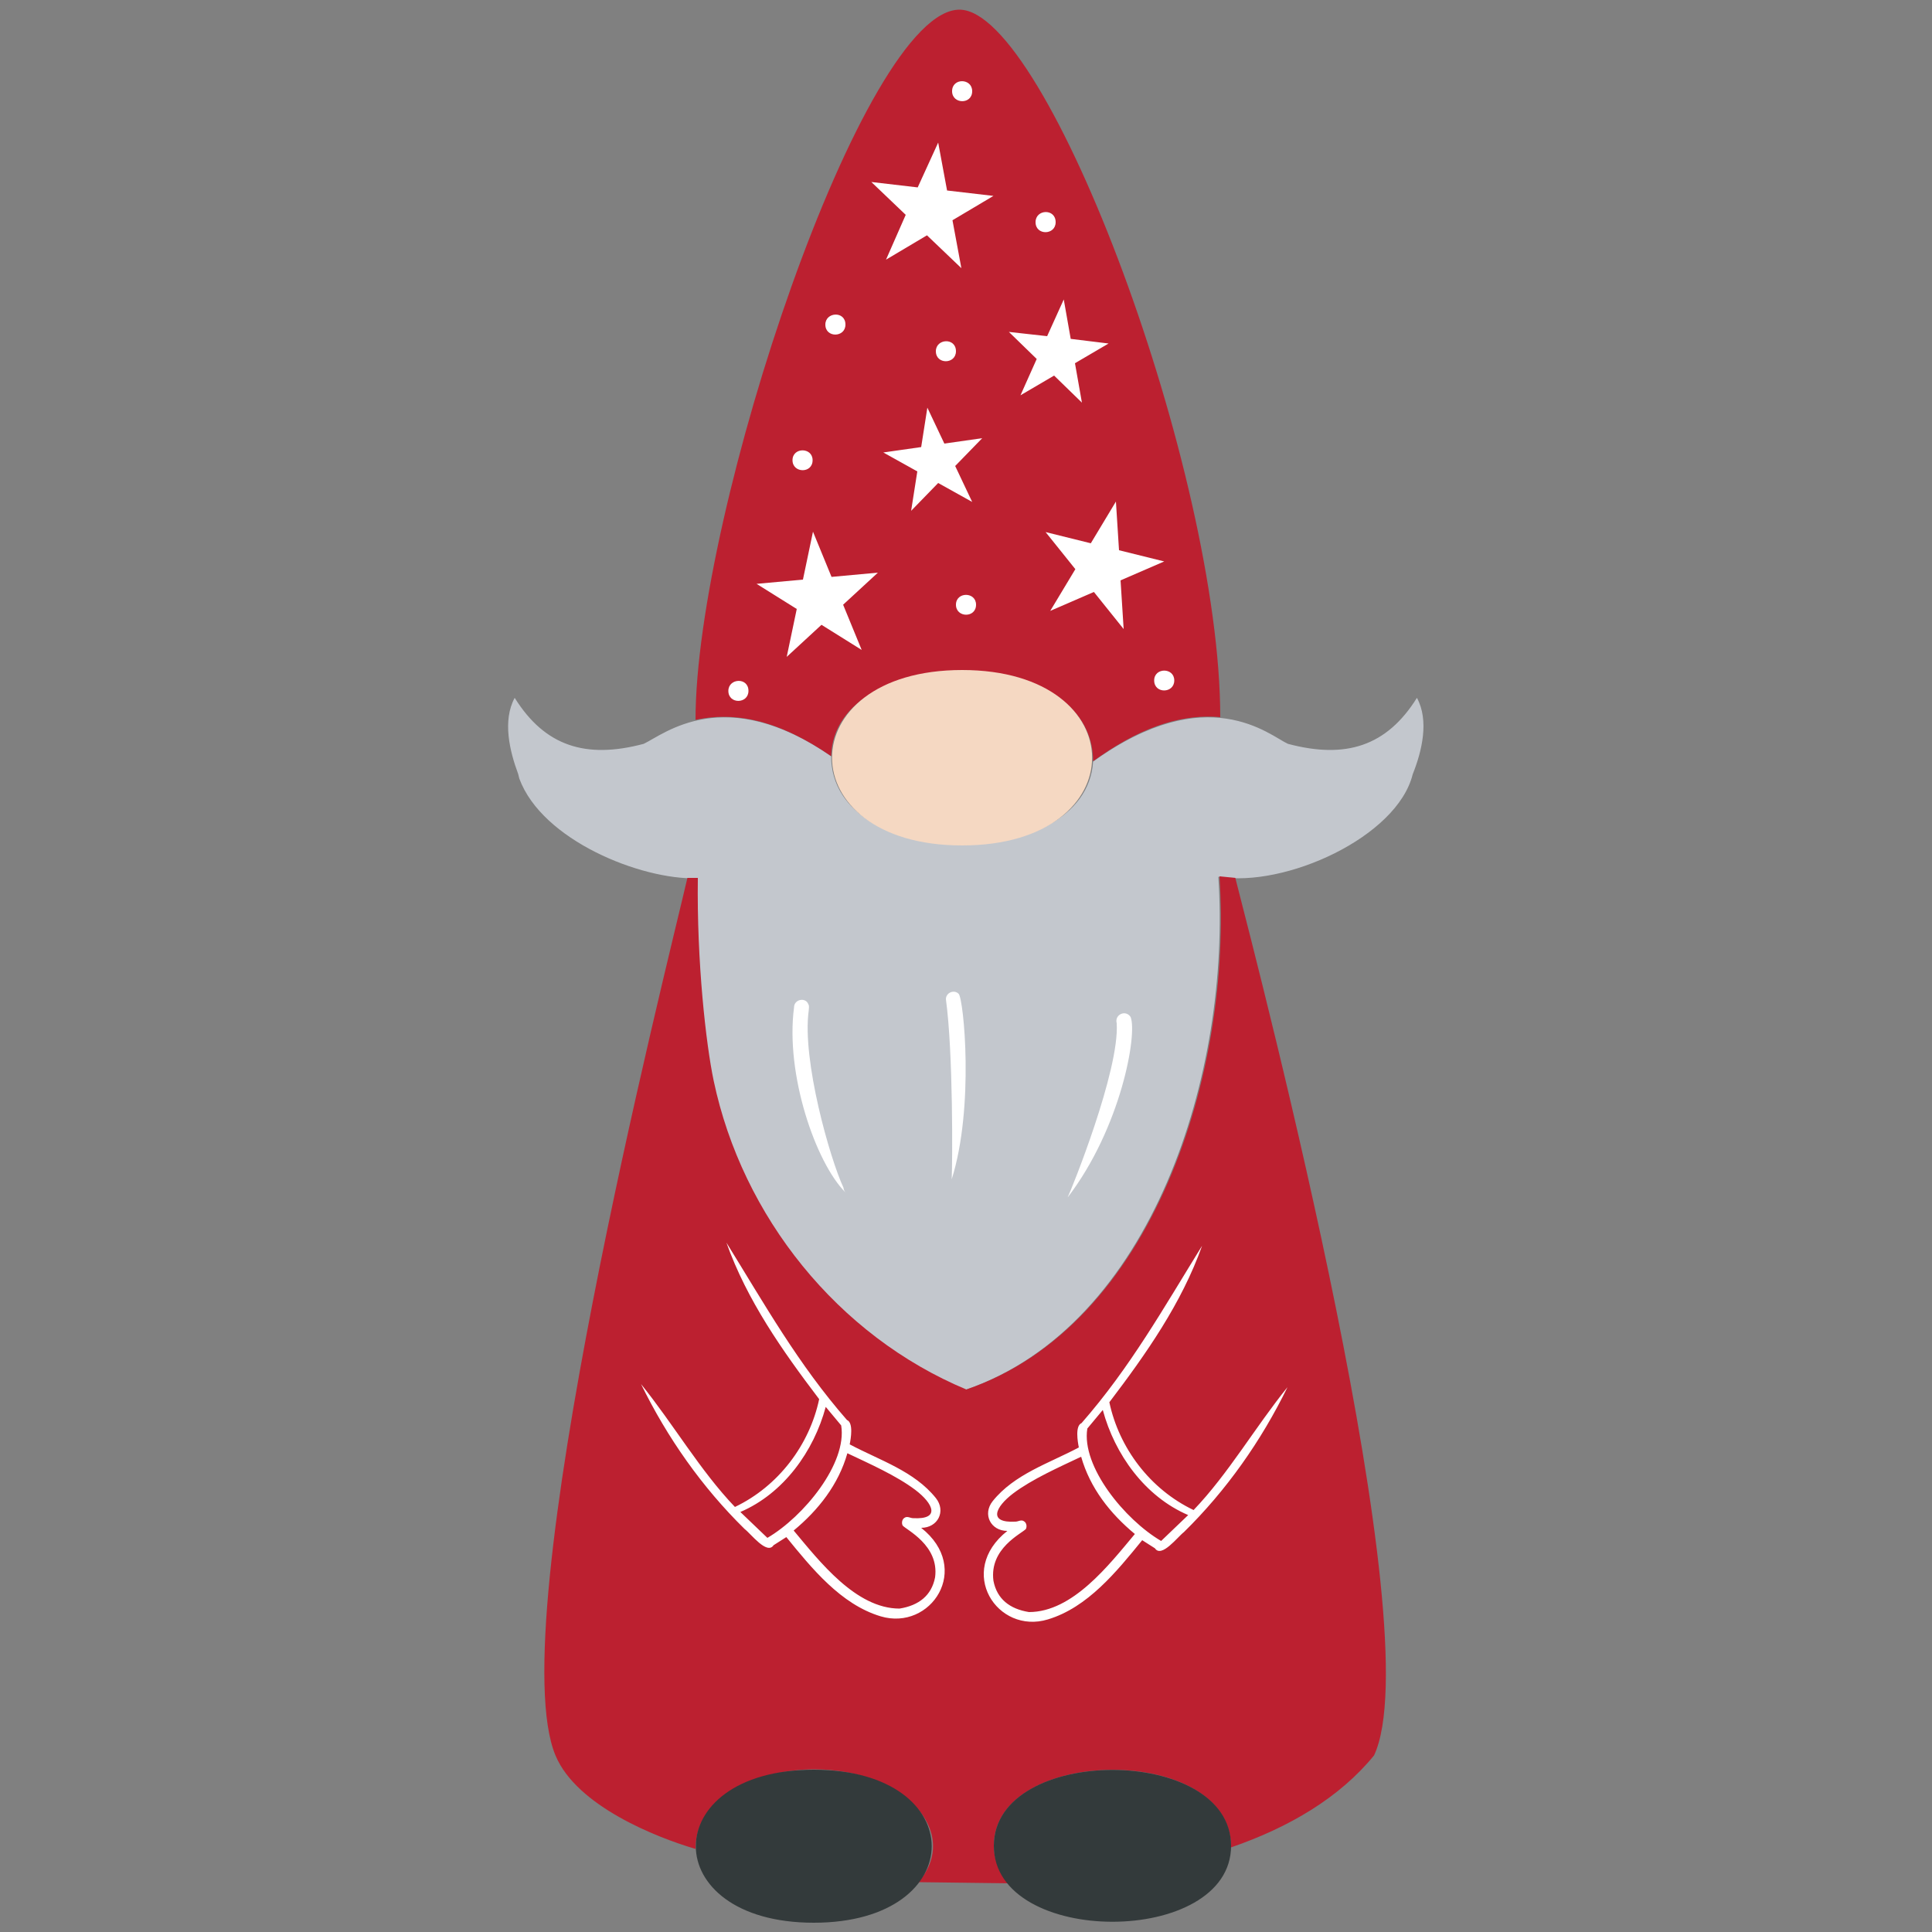
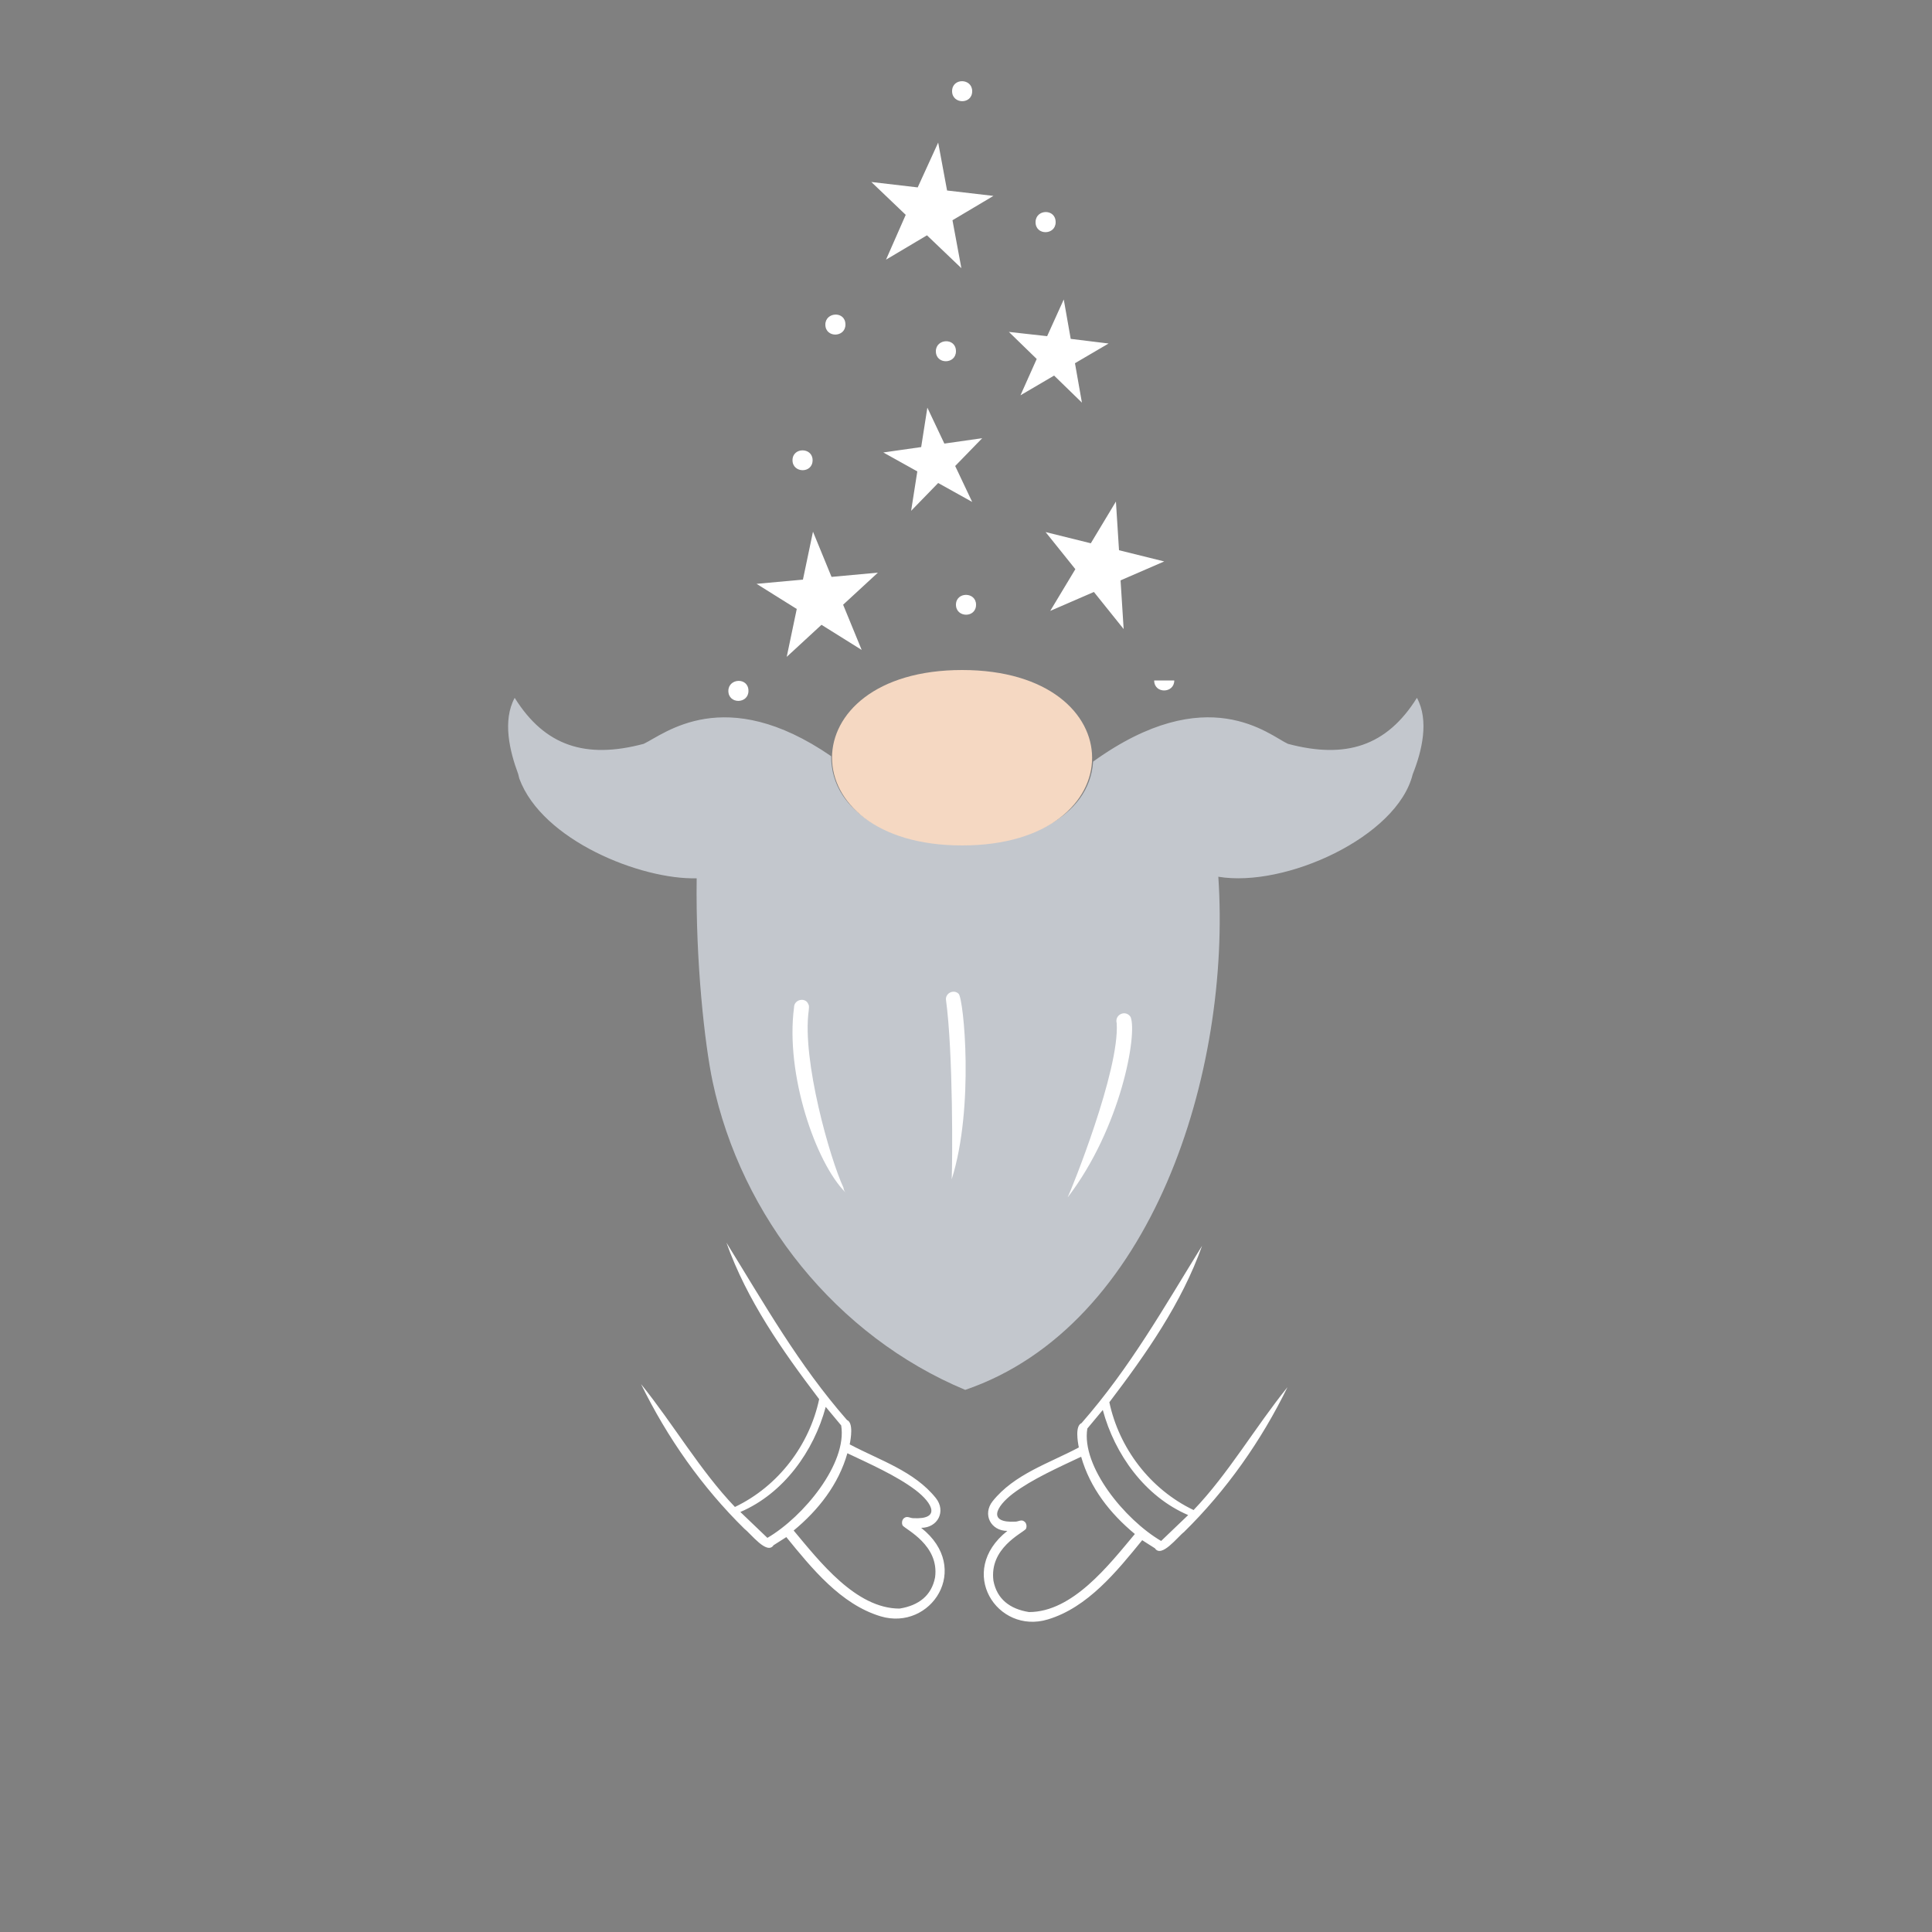
<svg xmlns="http://www.w3.org/2000/svg" version="1.1" id="Layer_1" x="0px" y="0px" viewBox="0 0 500 500" style="enable-background:new 0 0 500 500;" xml:space="preserve">
  <rect x="0" y="0" width="500" height="500" fill="#808080" stroke="none" />
  <style type="text/css">
	.st0{fill:#C3C7CD;}
	.st1{fill:#BC2030;}
	.st2{fill:#FFFFFF;}
	.st3{fill:#333A3B;}
	.st4{fill:#F5D8C2;}
</style>
  <path class="st0" d="M366.7,180.6c-7.8,12.5-18.4,15.9-33.4,11.9c-4.8-2.2-20.8-16.7-50.4,4.6c-1.9,29.2-67.8,28.7-67.8-1.4  c-27.6-19-43.2-5.7-48.5-3.2c-15,4-25.6,0.6-33.4-11.9c-3.2,5.9-1.3,13.8,0.9,19.7l0.3,1.2c5.9,16,31.5,26.2,45.9,25.8  c-0.3,21.7,2.1,43,4.1,52.5c7.4,35.1,32.1,66,65.4,79.9c48.5-16.6,68.9-82.4,65.5-132.8c17.3,2.9,46.3-10.3,50.3-26.5  C368,194.4,369.9,186.5,366.7,180.6z" />
-   <path class="st1" d="M355.6,454.3c-8.9,10.9-21.9,18.6-37,23.8c0-27-61.4-26.4-61.4-0.4c0,3.5,1.4,6.8,4,9.7l-23.5-0.3  c11.2-13.1-4-29.2-27-29.2c-14,0-30.7,6.7-30.7,20.6c-10.2-3-30.7-11.1-36.2-24.1c-14.4-33.9,28.7-203.9,34.1-227.2h2.7  c-0.3,21.7,2.1,43,4.1,52.5c7.4,35.1,32.1,66,65.4,79.9c48.5-16.6,68.9-82.4,65.5-132.8l4.1,0.4  C326.6,254.2,370.5,422.6,355.6,454.3z M248.4,2.5C223.5,2.2,180,132.3,180,186.3c12-2.6,23.5,1.4,35.1,9.4  c0.7-29.3,67.8-30.2,67.8,1.4V197c10.9-7.9,21.7-12.4,32.9-11.4C315.8,122.3,271.1,2.8,248.4,2.5z" />
-   <path class="st2" d="M238.4,395.4c4.3,0,6.5-4.3,3.8-7.7c-5.6-7-14.6-9.8-22.3-13.9c0.3-1.5,1-5.6-0.7-6.3  c-12.6-14.4-21.3-29.9-31.2-45.9c5.3,14.9,14.5,28,24,40.5c-2.5,11.8-10.5,22.5-21.8,27.9c-9-9.4-15.9-21.4-24.3-31.8  c6.8,13.9,15.8,26.7,26.8,37.5c1.6,1.2,5.8,6.8,7.5,4.2l3.3-2.1c6.6,8.1,14.1,17.4,24.4,20.5C240.9,422.2,251.7,405.9,238.4,395.4z   M198.6,398l-7-6.7c11.2-4.8,19-15.7,22.1-27.2l4,4.8C219.3,378.7,208,392.5,198.6,398z M242,408.2c-0.9,4.7-4.2,7.3-9.2,8.1  c-11.3,0-20.7-12.2-27.4-20.2c6.4-5.3,11.6-11.9,13.9-20c5.7,2.7,12.7,5.8,17.6,9.5c4.6,3.5,6.6,7.7-0.6,7.3c-0.7,0-1.5-0.6-2.2-0.1  c-0.7,0.4-0.8,1.4-0.5,2C234.5,395.9,243.1,399.9,242,408.2z M260.7,396.2c-4.3,0-6.5-4.3-3.8-7.7c5.6-7,14.6-9.8,22.3-13.9  c-0.3-1.5-1-5.6,0.7-6.3c12.6-14.4,21.3-29.9,31.2-45.9c-5.3,14.9-14.5,28-24,40.5c2.5,11.8,10.5,22.5,21.8,27.9  c9-9.4,15.9-21.4,24.3-31.8c-6.8,13.9-15.8,26.7-26.8,37.5c-1.6,1.2-5.8,6.8-7.5,4.2l-3.3-2.1c-6.6,8.1-14.1,17.4-24.4,20.5  C258.1,423.1,247.4,406.7,260.7,396.2z M300.5,398.8l7-6.7c-11.2-4.8-19-15.7-22.1-27.2l-4,4.8C279.8,379.5,291.1,393.3,300.5,398.8  z M257.1,409.1c0.9,4.7,4.2,7.3,9.2,8.1c11.3,0,20.7-12.2,27.4-20.2c-6.4-5.3-11.6-11.9-13.9-20c-5.7,2.7-12.7,5.8-17.6,9.5  c-4.6,3.5-6.6,7.7,0.6,7.3c0.7,0,1.5-0.6,2.2-0.1c0.7,0.4,0.8,1.4,0.5,2C264.4,396.9,256,400.7,257.1,409.1z M276.3,309.9  c0.9-1.8,13.5-32.9,12.7-45.1c-0.6-2.2,2.3-3.6,3.6-1.6C294.4,267.6,290.1,291.9,276.3,309.9z M218.8,308.6  c-7.7-7.7-15.6-30.6-13.3-47.9c0-2.1,3-2.7,3.7-0.8c0.3,0.5,0.1,1.1,0.1,1.6c-1.8,12.8,5.5,38.4,9,45.9  C218.3,307.8,218.5,308.2,218.8,308.6z M246.3,305.2c0.2-4.1,0.4-32.8-1.5-46.6c0-1.7,2.1-2.6,3.3-1.4  C249.4,258.5,252.2,286.5,246.3,305.2z M210.4,137.6l4.8,11.7l12-1.1l-9,8.3l4.8,11.7l-10.4-6.5l-9,8.3l2.6-12.4l-10.4-6.5l12-1.1  L210.4,137.6z M242.8,36.9l2.3,12.4l12,1.4L246.5,57l2.3,12.4l-8.9-8.5l-10.6,6.3l5.1-11.6l-8.9-8.5l12,1.4L242.8,36.9z   M210.3,119.1c0,3.5-5.2,3.4-5.2,0C205.1,115.7,210.3,115.7,210.3,119.1z M303.9,176.1c0,3.4-5.2,3.5-5.2,0  C298.7,172.7,303.9,172.7,303.9,176.1z M252.6,156.5c0,3.5-5.2,3.4-5.2,0C247.4,153.1,252.6,153.1,252.6,156.5z M193.7,178.8  c0,3.4-5.2,3.5-5.2,0C188.5,175.5,193.7,175.2,193.7,178.8z M218.8,84c0,3.4-5.2,3.5-5.2,0C213.6,80.7,218.8,80.4,218.8,84z   M246.4,23.6c0-3.5,5.2-3.4,5.2,0C251.6,27.1,246.4,27,246.4,23.6z M247.4,90.9c0,3.4-5.2,3.5-5.2,0  C242.2,87.6,247.4,87.3,247.4,90.9z M273.2,57.5c0,3.4-5.2,3.5-5.2,0C268,54.1,273.2,53.9,273.2,57.5z M288.8,129.8l0.8,12.6  l11.7,2.9l-11.3,4.9l0.8,12.6l-7.7-9.6l-11.3,4.9l6.5-10.8l-7.7-9.6l11.7,2.9L288.8,129.8z M240,105.5l4.4,9.3l9.8-1.4l-7,7.2  l4.4,9.3l-8.8-4.9l-7,7.2l1.6-10.2l-8.8-4.9l9.8-1.4L240,105.5z M275.3,77.5l1.8,10.2l9.8,1.2l-8.7,5.1l1.8,10.2l-7.2-7l-8.7,5.1  l4.2-9.4l-7.2-7L271,87L275.3,77.5z" />
-   <path class="st3" d="M318.6,477.7c0,26.2-61.4,26.2-61.4,0C257.2,451.5,318.6,451.5,318.6,477.7z M210.6,458  c-40.7,0-40.7,39.6,0,39.6C251.3,497.6,251.3,458,210.6,458z" />
+   <path class="st2" d="M238.4,395.4c4.3,0,6.5-4.3,3.8-7.7c-5.6-7-14.6-9.8-22.3-13.9c0.3-1.5,1-5.6-0.7-6.3  c-12.6-14.4-21.3-29.9-31.2-45.9c5.3,14.9,14.5,28,24,40.5c-2.5,11.8-10.5,22.5-21.8,27.9c-9-9.4-15.9-21.4-24.3-31.8  c6.8,13.9,15.8,26.7,26.8,37.5c1.6,1.2,5.8,6.8,7.5,4.2l3.3-2.1c6.6,8.1,14.1,17.4,24.4,20.5C240.9,422.2,251.7,405.9,238.4,395.4z   M198.6,398l-7-6.7c11.2-4.8,19-15.7,22.1-27.2l4,4.8C219.3,378.7,208,392.5,198.6,398z M242,408.2c-0.9,4.7-4.2,7.3-9.2,8.1  c-11.3,0-20.7-12.2-27.4-20.2c6.4-5.3,11.6-11.9,13.9-20c5.7,2.7,12.7,5.8,17.6,9.5c4.6,3.5,6.6,7.7-0.6,7.3c-0.7,0-1.5-0.6-2.2-0.1  c-0.7,0.4-0.8,1.4-0.5,2C234.5,395.9,243.1,399.9,242,408.2z M260.7,396.2c-4.3,0-6.5-4.3-3.8-7.7c5.6-7,14.6-9.8,22.3-13.9  c-0.3-1.5-1-5.6,0.7-6.3c12.6-14.4,21.3-29.9,31.2-45.9c-5.3,14.9-14.5,28-24,40.5c2.5,11.8,10.5,22.5,21.8,27.9  c9-9.4,15.9-21.4,24.3-31.8c-6.8,13.9-15.8,26.7-26.8,37.5c-1.6,1.2-5.8,6.8-7.5,4.2l-3.3-2.1c-6.6,8.1-14.1,17.4-24.4,20.5  C258.1,423.1,247.4,406.7,260.7,396.2z M300.5,398.8l7-6.7c-11.2-4.8-19-15.7-22.1-27.2l-4,4.8C279.8,379.5,291.1,393.3,300.5,398.8  z M257.1,409.1c0.9,4.7,4.2,7.3,9.2,8.1c11.3,0,20.7-12.2,27.4-20.2c-6.4-5.3-11.6-11.9-13.9-20c-5.7,2.7-12.7,5.8-17.6,9.5  c-4.6,3.5-6.6,7.7,0.6,7.3c0.7,0,1.5-0.6,2.2-0.1c0.7,0.4,0.8,1.4,0.5,2C264.4,396.9,256,400.7,257.1,409.1z M276.3,309.9  c0.9-1.8,13.5-32.9,12.7-45.1c-0.6-2.2,2.3-3.6,3.6-1.6C294.4,267.6,290.1,291.9,276.3,309.9z M218.8,308.6  c-7.7-7.7-15.6-30.6-13.3-47.9c0-2.1,3-2.7,3.7-0.8c0.3,0.5,0.1,1.1,0.1,1.6c-1.8,12.8,5.5,38.4,9,45.9  C218.3,307.8,218.5,308.2,218.8,308.6z M246.3,305.2c0.2-4.1,0.4-32.8-1.5-46.6c0-1.7,2.1-2.6,3.3-1.4  C249.4,258.5,252.2,286.5,246.3,305.2z M210.4,137.6l4.8,11.7l12-1.1l-9,8.3l4.8,11.7l-10.4-6.5l-9,8.3l2.6-12.4l-10.4-6.5l12-1.1  L210.4,137.6z M242.8,36.9l2.3,12.4l12,1.4L246.5,57l2.3,12.4l-8.9-8.5l-10.6,6.3l5.1-11.6l-8.9-8.5l12,1.4L242.8,36.9z   M210.3,119.1c0,3.5-5.2,3.4-5.2,0C205.1,115.7,210.3,115.7,210.3,119.1z M303.9,176.1c0,3.4-5.2,3.5-5.2,0  z M252.6,156.5c0,3.5-5.2,3.4-5.2,0C247.4,153.1,252.6,153.1,252.6,156.5z M193.7,178.8  c0,3.4-5.2,3.5-5.2,0C188.5,175.5,193.7,175.2,193.7,178.8z M218.8,84c0,3.4-5.2,3.5-5.2,0C213.6,80.7,218.8,80.4,218.8,84z   M246.4,23.6c0-3.5,5.2-3.4,5.2,0C251.6,27.1,246.4,27,246.4,23.6z M247.4,90.9c0,3.4-5.2,3.5-5.2,0  C242.2,87.6,247.4,87.3,247.4,90.9z M273.2,57.5c0,3.4-5.2,3.5-5.2,0C268,54.1,273.2,53.9,273.2,57.5z M288.8,129.8l0.8,12.6  l11.7,2.9l-11.3,4.9l0.8,12.6l-7.7-9.6l-11.3,4.9l6.5-10.8l-7.7-9.6l11.7,2.9L288.8,129.8z M240,105.5l4.4,9.3l9.8-1.4l-7,7.2  l4.4,9.3l-8.8-4.9l-7,7.2l1.6-10.2l-8.8-4.9l9.8-1.4L240,105.5z M275.3,77.5l1.8,10.2l9.8,1.2l-8.7,5.1l1.8,10.2l-7.2-7l-8.7,5.1  l4.2-9.4l-7.2-7L271,87L275.3,77.5z" />
  <path class="st4" d="M249,173.4c44.8,0,44.9,45.4,0,45.4C204.1,218.8,204.1,173.4,249,173.4z" />
</svg>